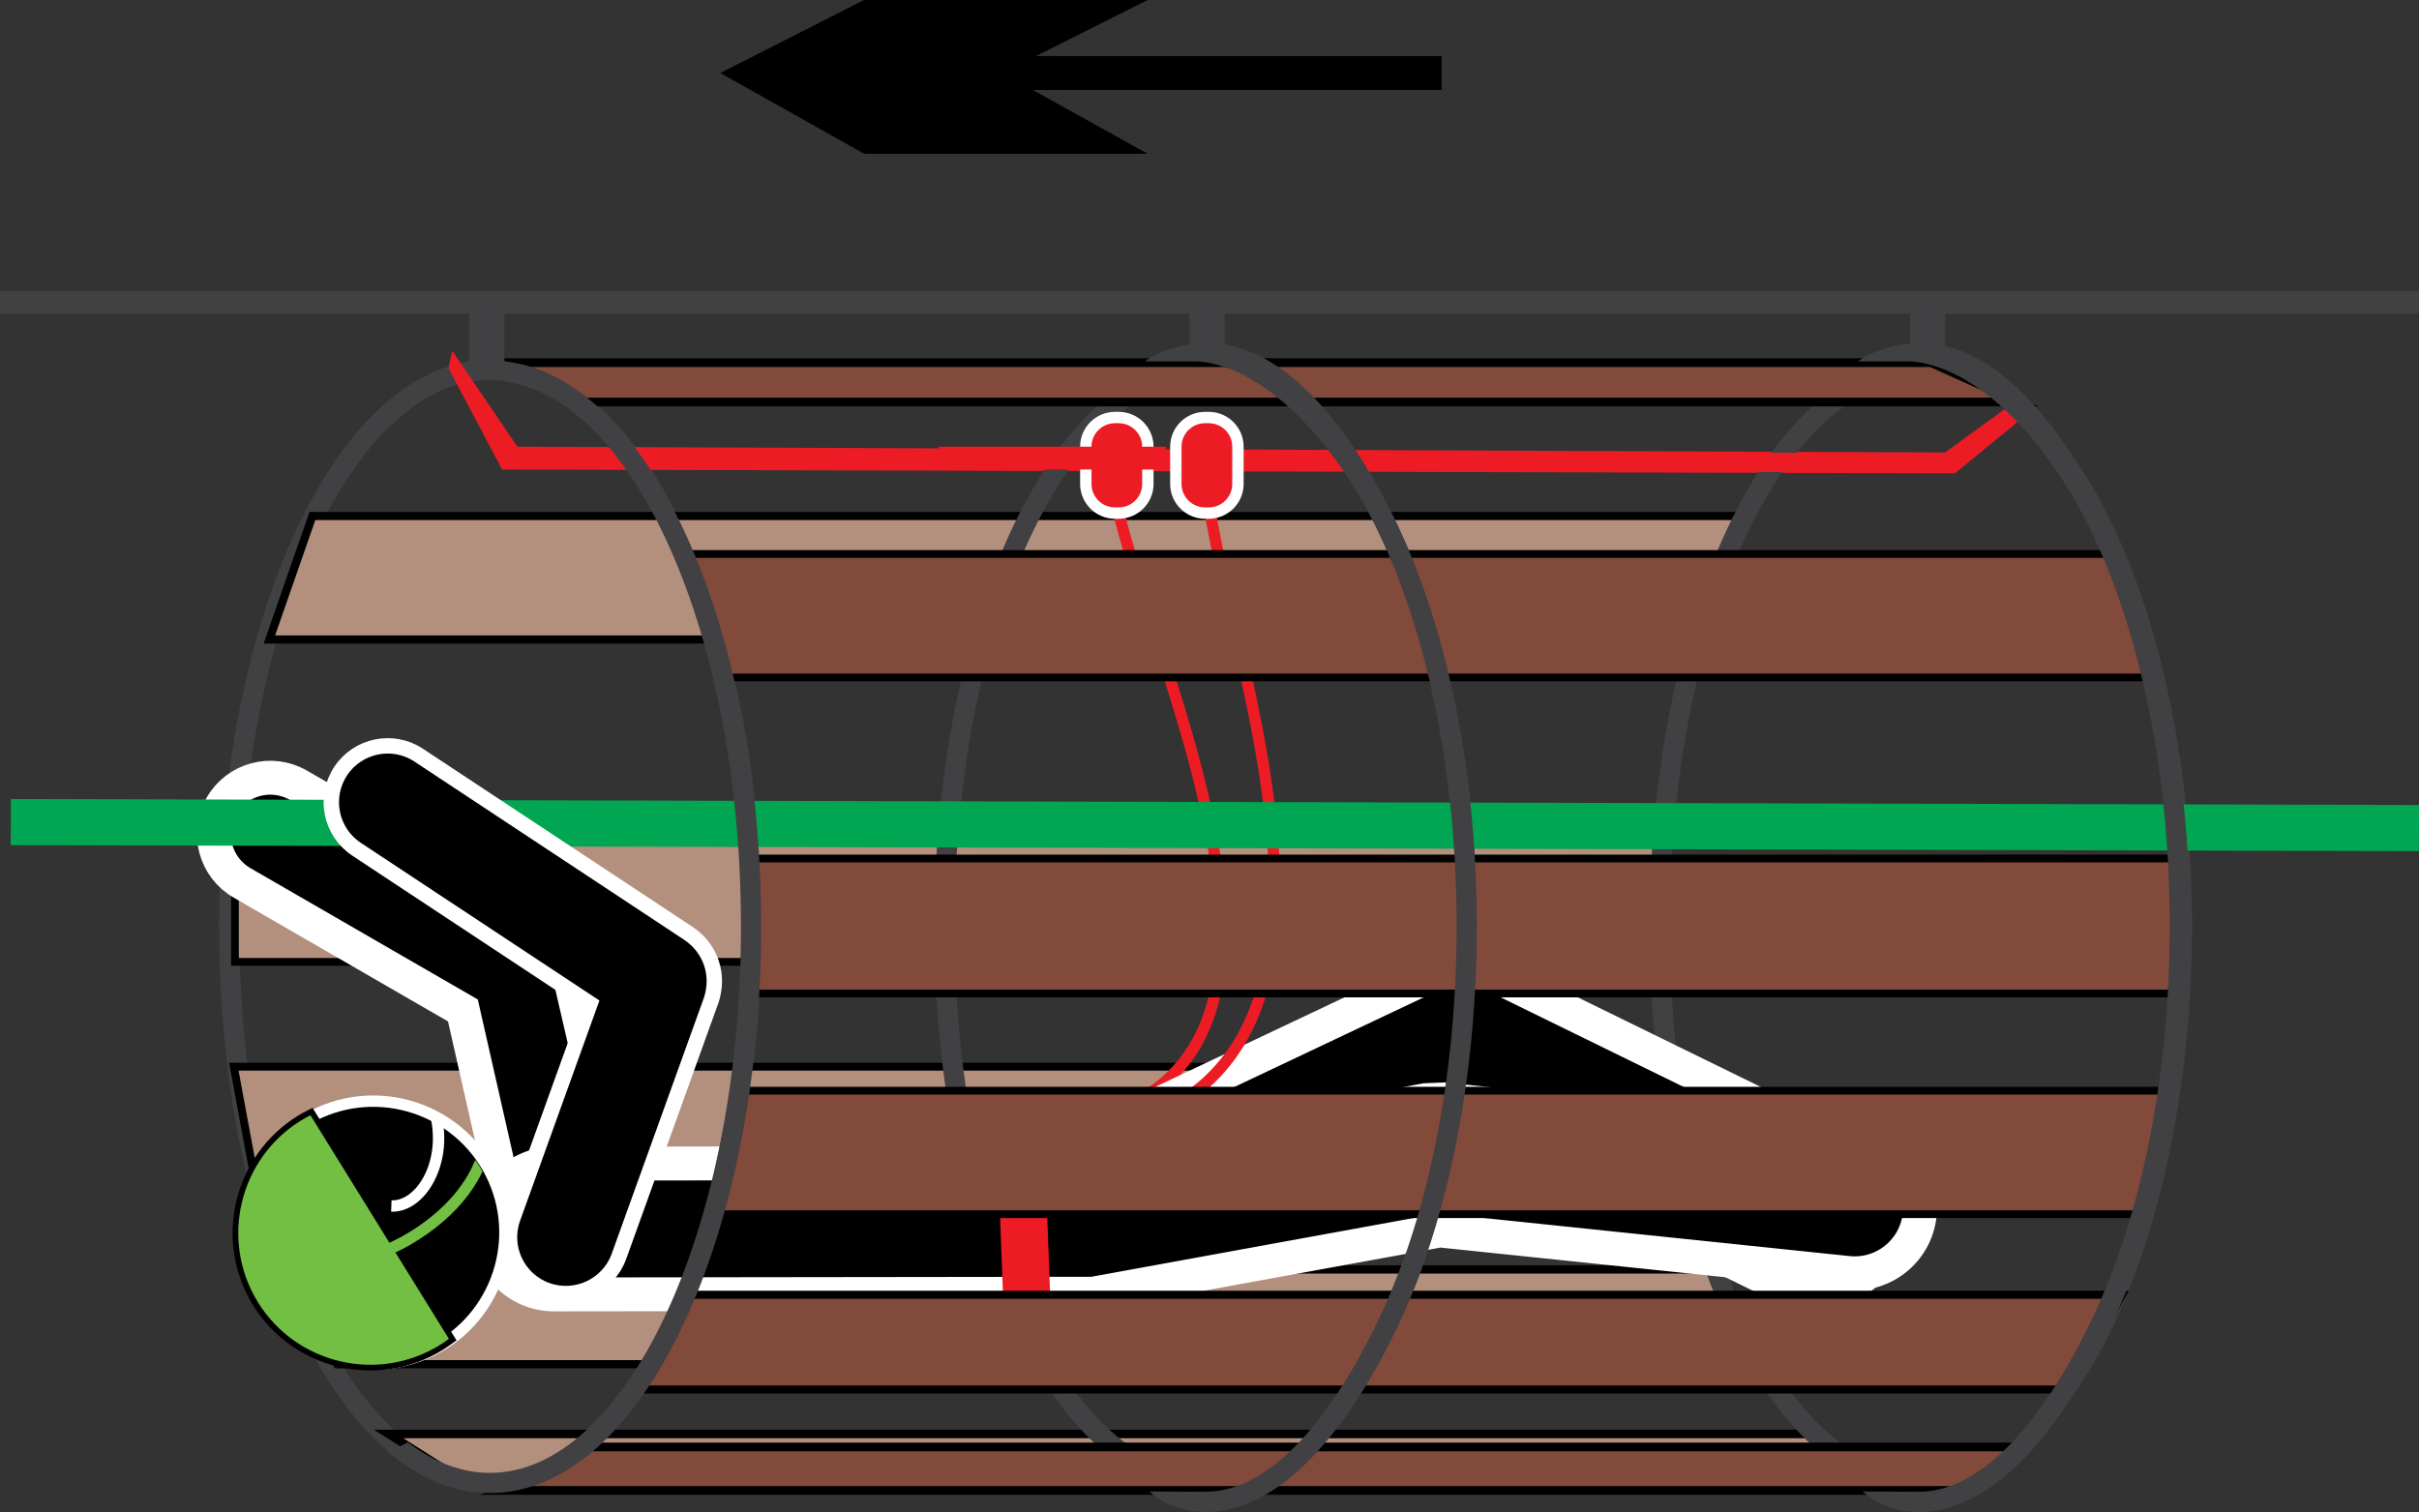
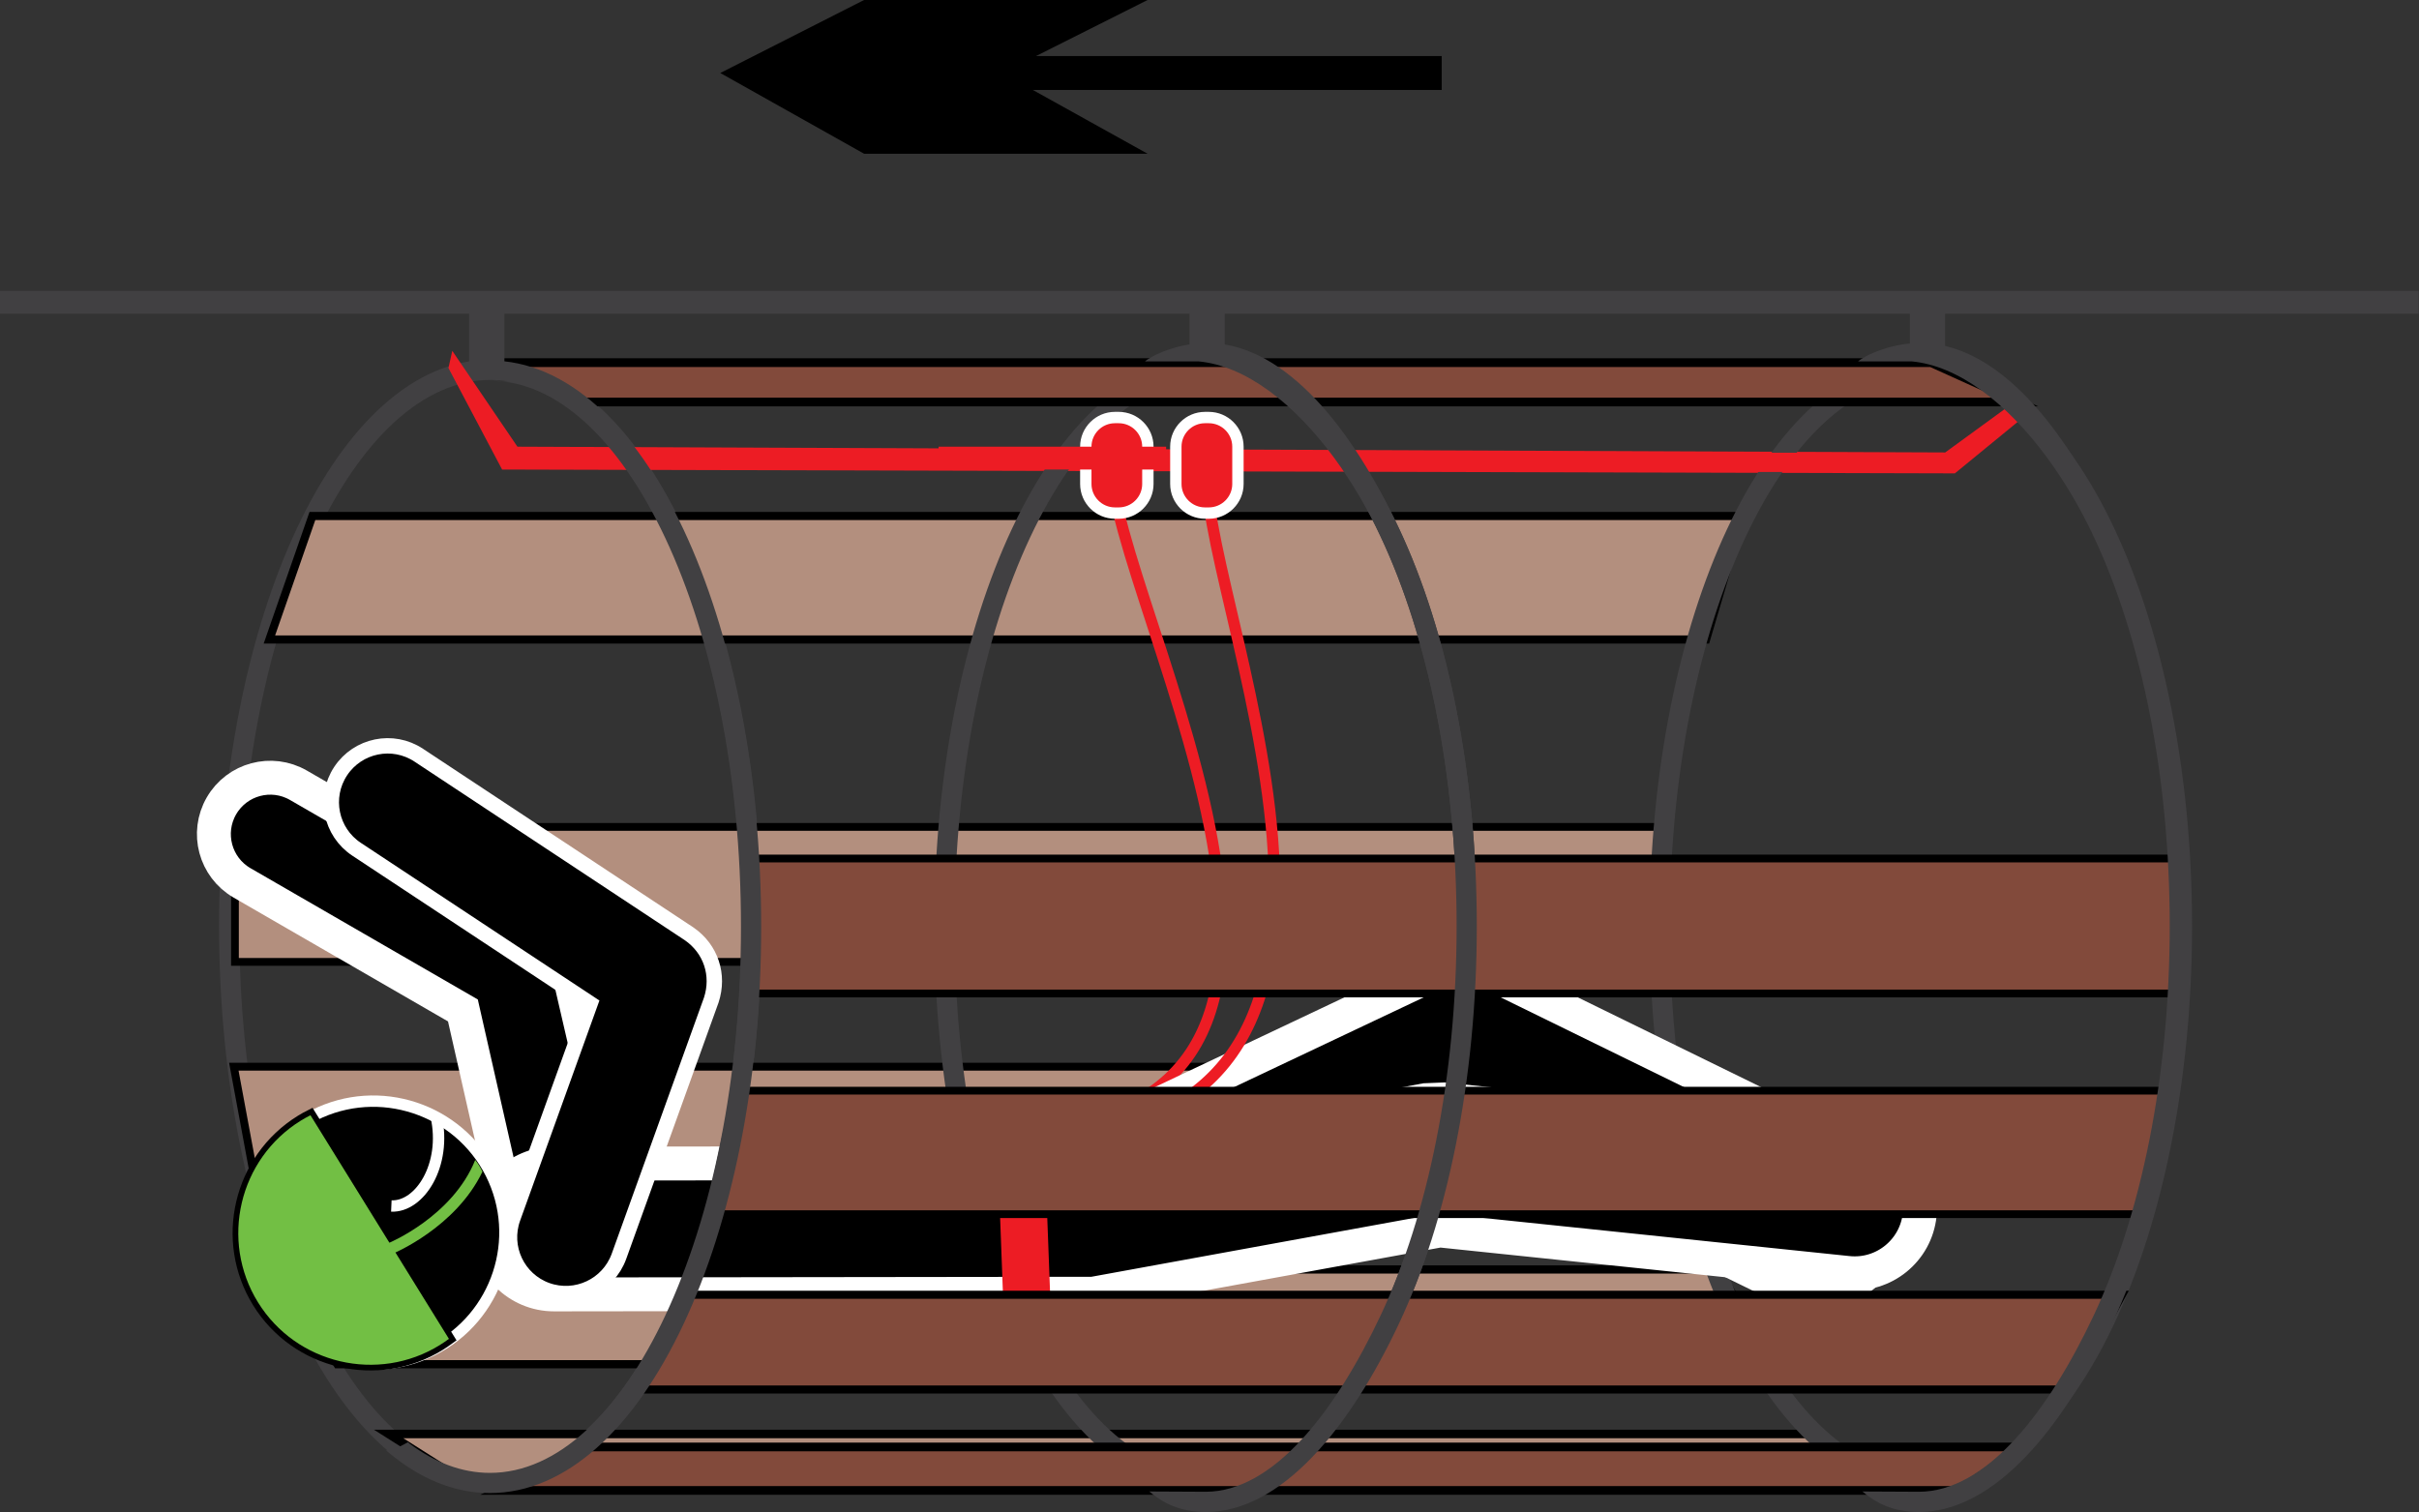
<svg xmlns="http://www.w3.org/2000/svg" version="1.1" id="Layer_1" x="0px" y="0px" width="71.332px" height="44.599px" viewBox="0 0 71.332 44.599" style="enable-background:new 0 0 71.332 44.599;" xml:space="preserve">
  <rect x="0" y="0" width="71.332" height="44.599" fill="#333333" stroke="none" />
  <g>
    <path style="fill:#414042;" d="M14.458,10.61c2.246,0,4.264,1.908,5.709,4.986c1.413,3.01,2.289,7.156,2.289,11.716   c0,4.56-0.876,8.706-2.289,11.716c-1.445,3.078-3.463,4.986-5.709,4.986c-2.246,0-4.265-1.909-5.709-4.986   c-1.413-3.01-2.289-7.156-2.289-11.716c0-4.56,0.876-8.706,2.289-11.716C10.194,12.518,12.213,10.61,14.458,10.61L14.458,10.61z    M14.458,11.206c-1.995,0-3.827,1.776-5.172,4.642c-1.377,2.933-2.231,6.99-2.231,11.465c0,4.475,0.854,8.532,2.231,11.465   c1.345,2.866,3.176,4.642,5.172,4.642c1.995,0,3.827-1.777,5.172-4.642c1.377-2.933,2.231-6.99,2.231-11.465   c0-4.475-0.854-8.532-2.231-11.465C18.285,12.982,16.453,11.206,14.458,11.206L14.458,11.206z" />
    <polygon style="fill:#ED1C24;" points="15.258,13.175 57.361,13.345 59.454,11.819 59.85,12.156 57.646,13.962 14.806,13.849    13.224,10.855 13.337,10.348 15.258,13.175  " />
    <polygon style="fill:#414042;" points="0,8.582 71.321,8.582 71.321,9.255 0,9.255 0,8.582  " />
    <polygon style="fill-rule:evenodd;clip-rule:evenodd;fill:#B38F7E;stroke:#000000;stroke-width:0.242;stroke-miterlimit:22.926;" points="   8.298,37.443 50.664,37.443 52.316,40.238 9.95,40.238 8.298,37.443  " />
    <polygon style="fill-rule:evenodd;clip-rule:evenodd;fill:#B38F7E;stroke:#000000;stroke-width:0.25;stroke-miterlimit:22.926;" points="   11.459,42.295 53.591,42.295 55.687,43.743 13.746,43.743 11.459,42.295  " />
    <polygon style="fill-rule:evenodd;clip-rule:evenodd;fill:#B38F7E;stroke:#000000;stroke-width:0.24;stroke-miterlimit:22.926;" points="   51.385,15.22 9.212,15.22 7.944,18.862 50.31,18.862 51.385,15.22  " />
    <polygon style="fill-rule:evenodd;clip-rule:evenodd;fill:#B38F7E;stroke:#000000;stroke-width:0.232;stroke-miterlimit:22.926;" points="   49.937,35.105 7.571,35.105 6.895,31.462 49.261,31.462 49.937,35.105  " />
    <polygon style="fill-rule:evenodd;clip-rule:evenodd;fill:#B38F7E;stroke:#000000;stroke-width:0.229;stroke-miterlimit:22.926;" points="   6.928,24.39 49.111,24.39 49.111,28.371 6.928,28.371 6.928,24.39  " />
    <path style="fill:#414042;" d="M35.55,10.61c2.246,0,4.265,1.908,5.709,4.986c1.413,3.01,2.289,7.156,2.289,11.716   c0,4.56-0.876,8.706-2.289,11.716c-1.445,3.078-3.463,4.986-5.709,4.986c-2.246,0-4.264-1.909-5.709-4.986   c-1.413-3.01-2.289-7.156-2.289-11.716c0-4.56,0.876-8.706,2.289-11.716C31.286,12.518,33.304,10.61,35.55,10.61L35.55,10.61z    M35.55,11.206c-1.995,0-3.827,1.776-5.172,4.642c-1.377,2.933-2.231,6.99-2.231,11.465c0,4.475,0.854,8.532,2.231,11.465   c1.345,2.866,3.176,4.642,5.172,4.642c0.717,0,2.018-0.23,2.678-0.657c1.176-0.761,1.632-2.15,2.494-3.985   c1.377-2.933,2.231-6.99,2.231-11.465c0-4.475-0.854-8.532-2.231-11.465c-0.904-1.925-1.767-3.359-3.012-4.092   C37.102,11.397,36.205,11.206,35.55,11.206L35.55,11.206z" />
    <path style="fill:#414042;" d="M56.642,10.61c2.246,0,4.264,1.908,5.709,4.986c1.413,3.01,2.289,7.156,2.289,11.716   c0,4.56-0.876,8.706-2.289,11.716c-1.445,3.078-3.463,4.986-5.709,4.986c-2.246,0-4.265-1.909-5.709-4.986   c-1.413-3.01-2.289-7.156-2.289-11.716c0-4.56,0.876-8.706,2.289-11.716C52.377,12.518,54.396,10.61,56.642,10.61L56.642,10.61z    M56.642,11.206c-1.995,0-3.827,1.776-5.172,4.642c-1.377,2.933-2.231,6.99-2.231,11.465c0,4.475,0.854,8.532,2.231,11.465   c1.345,2.866,3.177,4.642,5.172,4.642c0.67,0,1.916-0.201,2.538-0.575c1.228-0.741,1.741-2.164,2.634-4.067   c1.377-2.933,2.231-6.99,2.231-11.465c0-4.475-0.854-8.532-2.231-11.465c-0.977-2.082-1.84-3.589-3.207-4.258   C58.093,11.339,57.188,11.206,56.642,11.206L56.642,11.206z" />
    <path style="fill:none;stroke:#ED1C24;stroke-width:0.335;stroke-miterlimit:22.926;" d="M28.834,33.293   c13.443,0.576,3.878-15.514,3.934-19.673" />
    <polygon style="fill-rule:evenodd;clip-rule:evenodd;fill:#824A3B;stroke:#000000;stroke-width:0.257;stroke-miterlimit:22.926;" points="   14.577,10.696 56.944,10.696 59.509,11.857 17.143,11.857 14.577,10.696  " />
    <path style="fill:none;stroke:#FFFFFF;stroke-width:0.67;stroke-miterlimit:22.926;" d="M32.877,12.483h0.113   c0.38,0,0.691,0.311,0.691,0.69v1.103c0,0.379-0.311,0.69-0.691,0.69h-0.113c-0.38,0-0.691-0.311-0.691-0.69v-1.103   C32.186,12.794,32.497,12.483,32.877,12.483L32.877,12.483z" />
    <path style="fill-rule:evenodd;clip-rule:evenodd;fill:#ED1C24;" d="M32.877,12.483h0.113c0.38,0,0.691,0.311,0.691,0.69v1.103   c0,0.379-0.311,0.69-0.691,0.69h-0.113c-0.38,0-0.691-0.311-0.691-0.69v-1.103C32.186,12.794,32.497,12.483,32.877,12.483   L32.877,12.483z" />
-     <path style="fill-rule:evenodd;clip-rule:evenodd;stroke:#FFFFFF;stroke-width:1;stroke-miterlimit:22.926;" d="   M31.421,33.864l11.147-5.277c0.455-0.161,1.066-0.023,1.483,0.175l10.443,5.114c1.116,0.547,1.578,1.894,1.031,3.01   c-0.547,1.116-1.895,1.578-3.011,1.031l-9.463-4.634l-9.685,4.639c-1.121,0.537-2.464,0.064-3.002-1.057   C29.827,35.745,30.3,34.401,31.421,33.864L31.421,33.864z" />
+     <path style="fill-rule:evenodd;clip-rule:evenodd;stroke:#FFFFFF;stroke-width:1;stroke-miterlimit:22.926;" d="   M31.421,33.864l11.147-5.277c0.455-0.161,1.066-0.023,1.483,0.175l10.443,5.114c1.116,0.547,1.578,1.894,1.031,3.01   c-0.547,1.116-1.895,1.578-3.011,1.031l-9.463-4.634l-9.685,4.639c-1.121,0.537-2.464,0.064-3.002-1.057   C29.827,35.745,30.3,34.401,31.421,33.864z" />
    <path style="fill-rule:evenodd;clip-rule:evenodd;stroke:#FFFFFF;stroke-width:1;stroke-miterlimit:22.926;" d="   M18.377,35.62l-1.755-7.584c-0.104-0.31-0.408-0.587-0.68-0.748l-7.141-4.126c-0.795-0.459-1.812-0.187-2.271,0.608   c-0.459,0.795-0.187,1.812,0.608,2.271l6.512,3.762l1.485,6.551c0.203,0.895,1.093,1.457,1.989,1.254   C18.019,37.406,18.58,36.515,18.377,35.62L18.377,35.62z" />
    <path style="fill-rule:evenodd;clip-rule:evenodd;stroke:#FFFFFF;stroke-width:1;stroke-miterlimit:22.926;" d="   M16.333,34.322l7.945-0.01l7.769-0.01l4.905-0.91l5.079-0.942l0.552-0.022l12.306,1.282c1.06,0.11,1.829,1.058,1.719,2.118   c-0.111,1.06-1.059,1.829-2.118,1.718l-12.032-1.253l-10.229,1.866l-15.89,0.02c-1.065,0.001-1.93-0.861-1.931-1.926   C14.405,35.188,15.267,34.323,16.333,34.322L16.333,34.322z" />
    <polygon style="fill-rule:evenodd;clip-rule:evenodd;fill:#ED1C24;" points="29.414,33.842 29.579,38.259 30.97,38.255    30.804,33.843 29.414,33.842  " />
    <path style="fill:none;stroke:#FFFFFF;stroke-width:0.67;stroke-miterlimit:22.926;" d="M7.696,38.028   c0.92,1.826,3.16,2.564,4.986,1.644c1.826-0.92,2.564-3.16,1.644-4.986c-0.92-1.826-3.16-2.564-4.986-1.644   C7.515,33.962,6.776,36.202,7.696,38.028L7.696,38.028z" />
    <path style="fill-rule:evenodd;clip-rule:evenodd;" d="M7.696,38.028c0.92,1.826,3.16,2.564,4.986,1.644   c1.826-0.92,2.564-3.16,1.644-4.986c-0.92-1.826-3.16-2.564-4.986-1.644C7.515,33.962,6.776,36.202,7.696,38.028L7.696,38.028z" />
    <path style="fill:none;stroke:#000000;stroke-width:0.335;stroke-miterlimit:22.926;" d="M7.608,38.413   c1.128,1.823,3.536,2.389,5.359,1.261c0.094-0.058,0.183-0.12,0.271-0.184l-4.083-6.596c-0.097,0.049-0.192,0.102-0.286,0.16   C7.045,34.183,6.479,36.59,7.608,38.413L7.608,38.413z" />
    <path style="fill-rule:evenodd;clip-rule:evenodd;fill:#72BF44;" d="M7.608,38.413c1.128,1.823,3.536,2.389,5.359,1.261   c0.094-0.058,0.183-0.12,0.271-0.184l-4.083-6.596c-0.097,0.049-0.192,0.102-0.286,0.16C7.045,34.183,6.479,36.59,7.608,38.413   L7.608,38.413z" />
    <path style="fill:#72BF44;" d="M14.014,34.213c-0.67,1.67-2.546,2.448-2.551,2.45l0.133,0.308c0.006-0.002,1.841-0.763,2.631-2.413   C14.163,34.428,14.093,34.311,14.014,34.213L14.014,34.213z" />
    <path style="fill:none;stroke:#FFFFFF;stroke-width:0.335;stroke-miterlimit:22.926;" d="M12.862,32.925   c0.318,1.441-0.487,2.682-1.322,2.646" />
    <path style="fill:none;stroke:#ED1C24;stroke-width:0.335;stroke-miterlimit:22.926;" d="M29.514,33.573   c13.444,0.576,6.019-15.421,6.075-19.58" />
-     <polygon style="fill-rule:evenodd;clip-rule:evenodd;fill:#824A3B;stroke:#000000;stroke-width:0.229;stroke-miterlimit:22.926;" points="   20.012,16.34 62.378,16.34 63.439,19.982 21.452,19.982 20.012,16.34  " />
    <polygon style="fill-rule:evenodd;clip-rule:evenodd;fill:#824A3B;stroke:#000000;stroke-width:0.229;stroke-miterlimit:22.926;" points="   22.09,25.322 64.274,25.322 64.274,29.303 22.09,29.303 22.09,25.322  " />
    <polygon style="fill-rule:evenodd;clip-rule:evenodd;fill:#824A3B;stroke:#000000;stroke-width:0.257;stroke-miterlimit:22.926;" points="   14.707,43.96 57.779,43.96 59.639,42.678 17.273,42.678 14.707,43.96  " />
    <polygon style="fill-rule:evenodd;clip-rule:evenodd;fill:#824A3B;stroke:#000000;stroke-width:0.238;stroke-miterlimit:22.926;" points="   62.576,38.189 20.21,38.189 18.694,40.984 61.06,40.984 62.576,38.189  " />
    <polygon style="fill-rule:evenodd;clip-rule:evenodd;fill:#824A3B;stroke:#000000;stroke-width:0.229;stroke-miterlimit:22.926;" points="   20.922,35.812 63.187,35.812 63.961,32.17 21.697,32.17 20.922,35.812  " />
    <polygon style="fill:#ED1C24;" points="34.387,13.175 27.677,13.175 27.677,13.849 34.387,13.849 34.387,13.175  " />
    <polygon style="fill:#ED1C24;" points="47.453,13.353 54.516,13.353 54.516,13.921 47.453,13.921 47.453,13.353  " />
    <path style="fill:none;stroke:#FFFFFF;stroke-width:0.67;stroke-miterlimit:22.926;" d="M35.532,12.483h0.114   c0.38,0,0.691,0.311,0.691,0.69v1.103c0,0.379-0.311,0.69-0.691,0.69h-0.114c-0.379,0-0.691-0.311-0.691-0.69v-1.103   C34.841,12.794,35.152,12.483,35.532,12.483L35.532,12.483z" />
    <path style="fill-rule:evenodd;clip-rule:evenodd;fill:#ED1C24;" d="M35.532,12.483h0.114c0.38,0,0.691,0.311,0.691,0.69v1.103   c0,0.379-0.311,0.69-0.691,0.69h-0.114c-0.379,0-0.691-0.311-0.691-0.69v-1.103C34.841,12.794,35.152,12.483,35.532,12.483   L35.532,12.483z" />
    <polygon style="fill-rule:evenodd;clip-rule:evenodd;fill:#414042;" points="14.874,10.71 13.835,10.71 13.835,9.05 14.874,9.05    14.874,10.71  " />
    <polygon style="fill-rule:evenodd;clip-rule:evenodd;fill:#414042;" points="36.115,10.52 35.077,10.52 35.077,8.86 36.115,8.86    36.115,10.52  " />
    <polygon style="fill-rule:evenodd;clip-rule:evenodd;fill:#414042;" points="57.357,10.33 56.319,10.33 56.319,8.669 57.357,8.669    57.357,10.33  " />
-     <line style="fill:none;stroke:#00A651;stroke-width:1.361;stroke-miterlimit:22.926;" x1="0.318" y1="24.248" x2="71.33" y2="24.424" />
    <path style="fill-rule:evenodd;clip-rule:evenodd;stroke:#FFFFFF;stroke-width:0.454;stroke-miterlimit:22.926;" d="   M18.253,37.054l2.721-7.557c0.242-0.737-0.009-1.506-0.648-1.95l-7.977-5.272c-0.766-0.507-1.797-0.296-2.304,0.47   c-0.506,0.766-0.296,1.797,0.47,2.304l6.887,4.552l-2.279,6.328c-0.311,0.864,0.137,1.817,1.001,2.128   C16.989,38.366,17.941,37.918,18.253,37.054L18.253,37.054z" />
    <line style="fill:none;stroke:#000000;stroke-width:1;stroke-miterlimit:22.926;" x1="42.513" y1="2.153" x2="28.907" y2="2.153" />
    <polygon style="fill-rule:evenodd;clip-rule:evenodd;" points="21.24,2.153 25.48,0 33.84,0 29.556,2.153 33.84,4.534 25.48,4.534    21.24,2.153  " />
    <path style="fill:#414042;" d="M14.448,10.634c2.246,0,4.265,1.908,5.709,4.986c1.413,3.01,2.289,7.156,2.289,11.716   c0,4.56-0.876,8.707-2.289,11.716c-1.445,3.078-3.463,4.986-5.709,4.986c-1.059,0-2.067-0.425-2.989-1.196   c-0.006-0.005-0.066-0.054-0.072-0.059c0.307-0.095,0.236-0.017,0.643-0.245c0.003,0.003,0.035,0.031,0.038,0.034   c0.749,0.564,1.55,0.871,2.379,0.871c1.995,0,3.827-1.776,5.172-4.642c1.377-2.933,2.231-6.99,2.231-11.465   c0-4.475-0.854-8.532-2.231-11.465c-1.345-2.865-3.176-4.642-5.172-4.642C16.441,11.379,12.662,10.766,14.448,10.634L14.448,10.634   z" />
    <path style="fill:#414042;" d="M33.765,10.659c0.163-0.152,0.999-0.584,1.981-0.539c2.181,0.109,4.102,2.47,5.513,5.476   c1.413,3.01,2.289,7.156,2.289,11.716c0,4.56-0.876,8.706-2.289,11.716c-1.445,3.078-3.463,5.57-5.709,5.57   c-0.758-0.006-1.256-0.264-1.659-0.606L35.55,44c1.995,0,3.827-2.357,5.172-5.223c1.377-2.933,2.231-6.99,2.231-11.465   c0-4.475-0.854-8.532-2.231-11.465c-0.399-0.851-0.864-1.638-1.37-2.329c-1.2-1.637-2.637-2.734-4.01-2.859L33.765,10.659   L33.765,10.659z" />
    <path style="fill:#414042;" d="M54.793,10.659c0.163-0.152,0.999-0.584,1.981-0.539c2.181,0.109,4.102,2.47,5.513,5.476   c1.413,3.01,2.289,7.156,2.289,11.716c0,4.56-0.876,8.706-2.289,11.716c-1.445,3.078-3.463,5.57-5.709,5.57   c-0.759-0.006-1.256-0.264-1.659-0.606L56.578,44c1.995,0,3.827-2.357,5.172-5.223c1.377-2.933,2.231-6.99,2.231-11.465   c0-4.475-0.854-8.532-2.231-11.465c-0.399-0.851-0.863-1.638-1.37-2.329c-1.2-1.637-2.637-2.734-4.01-2.859L54.793,10.659   L54.793,10.659z" />
  </g>
</svg>